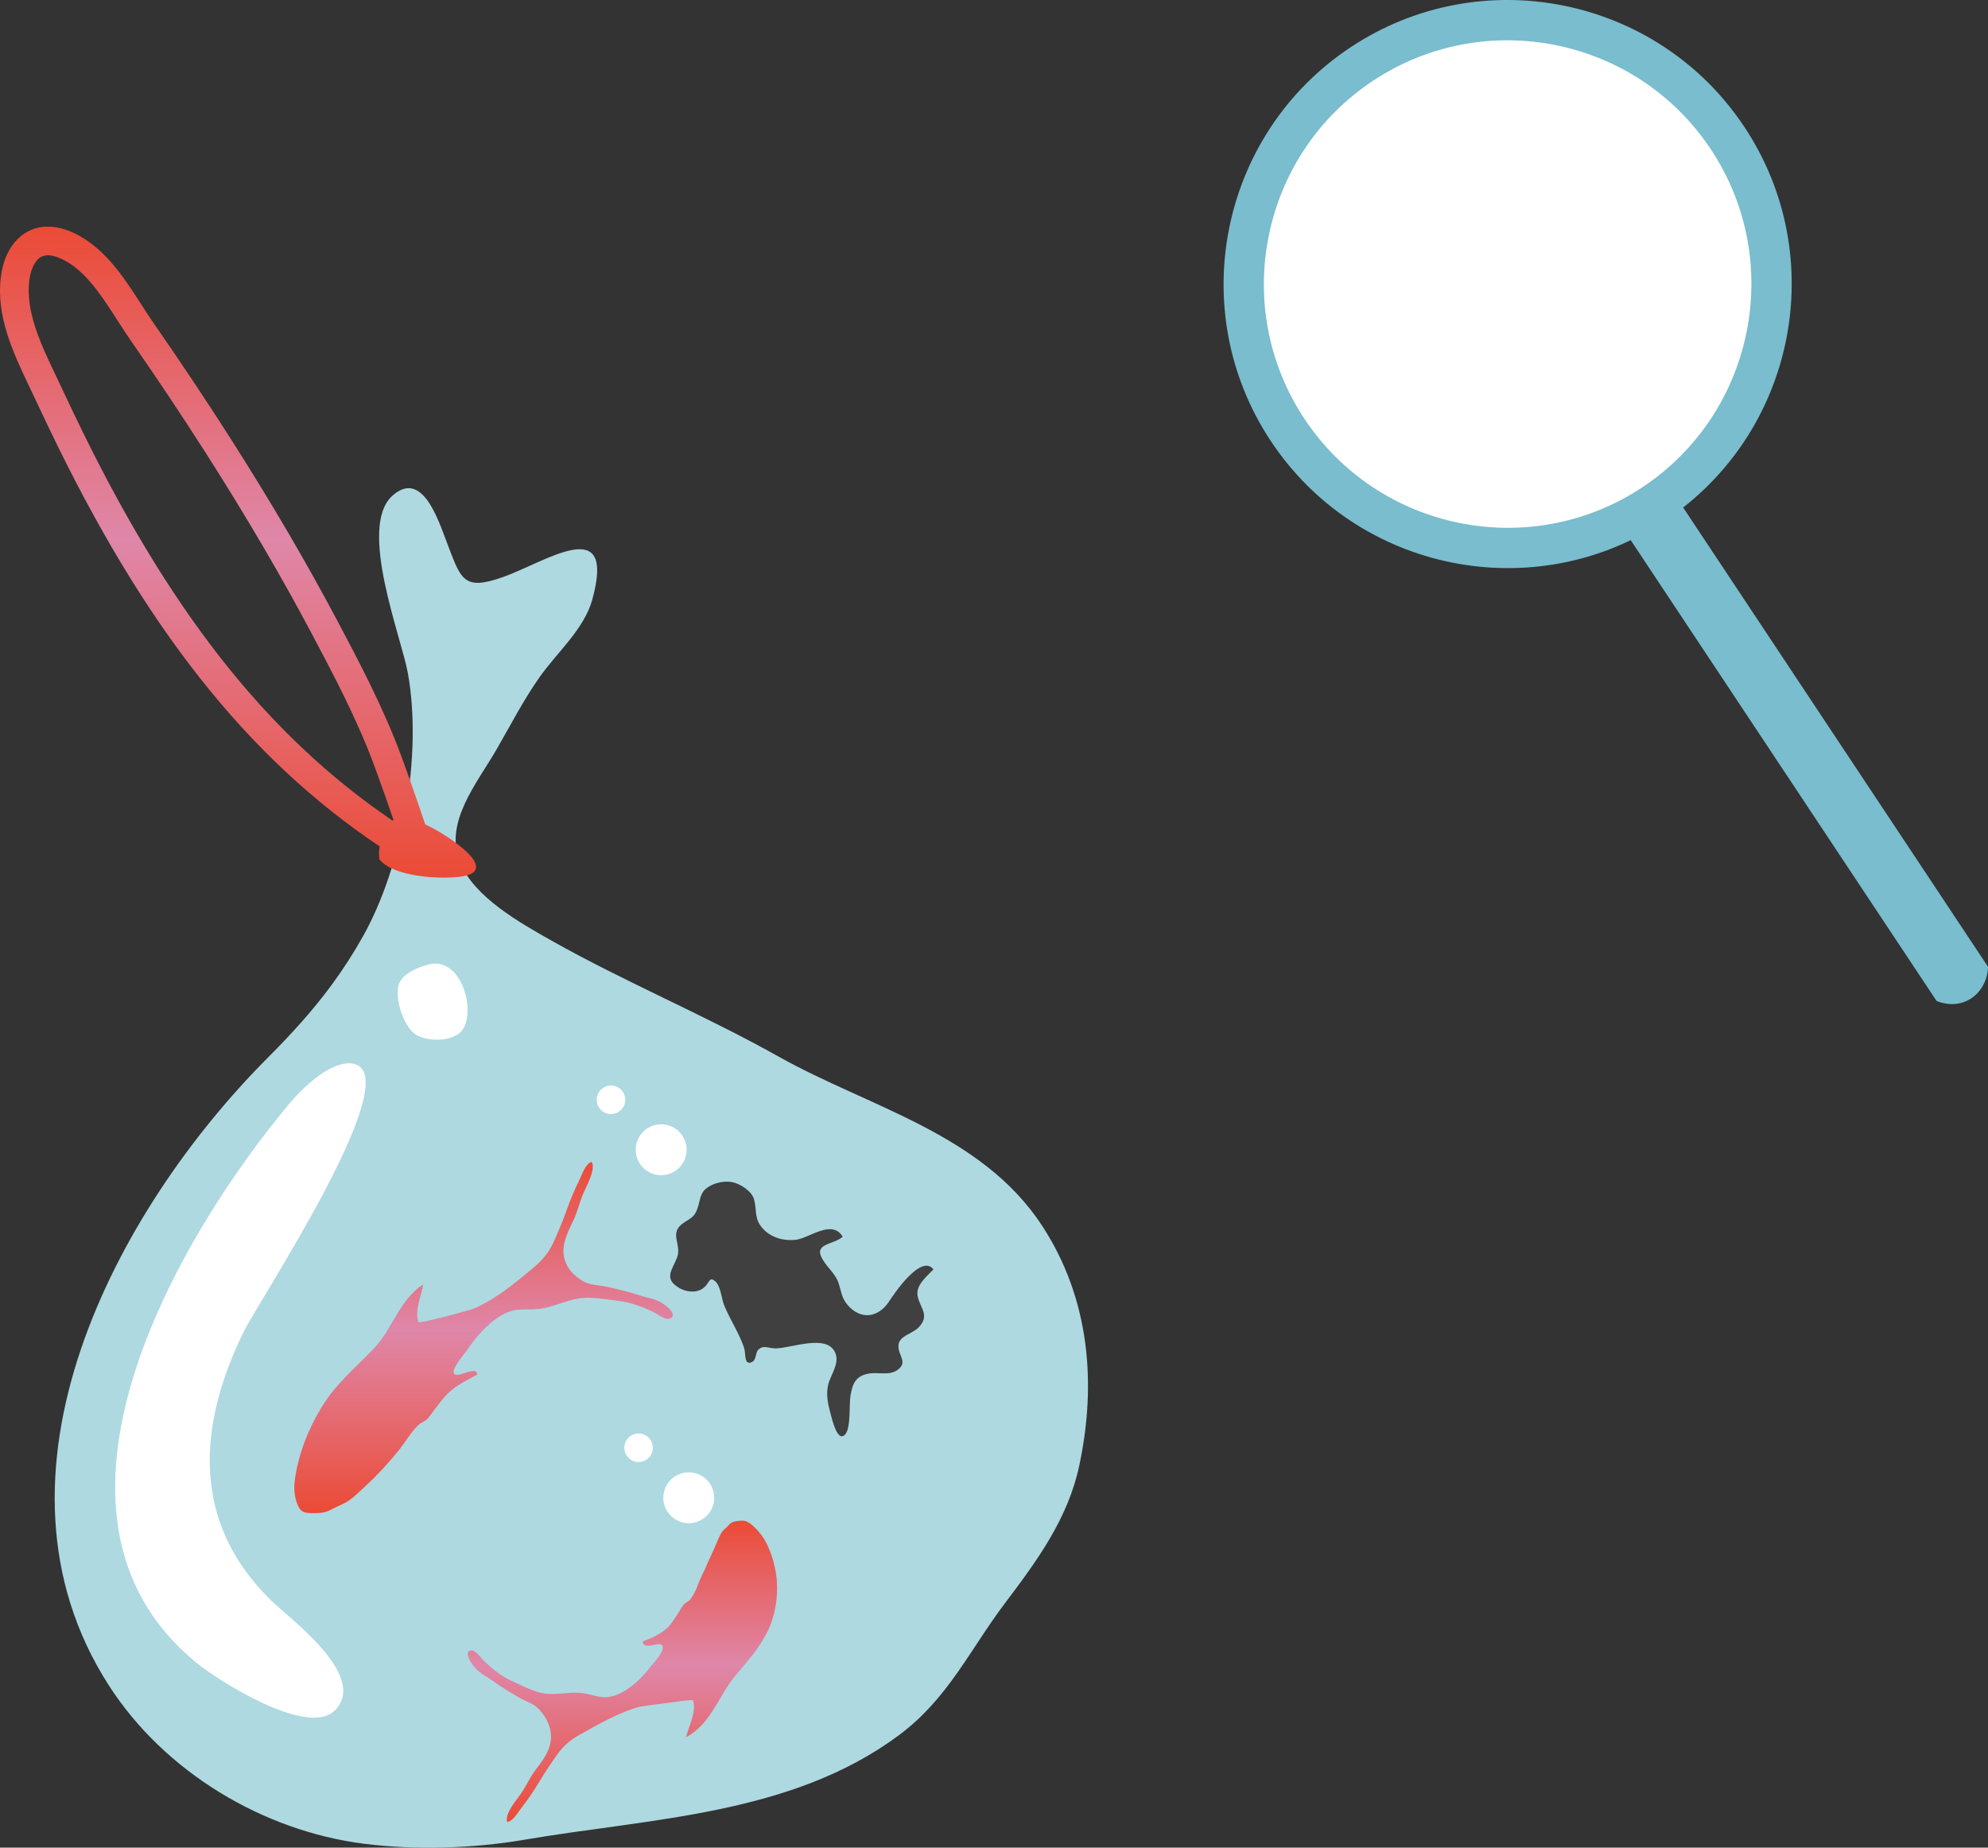
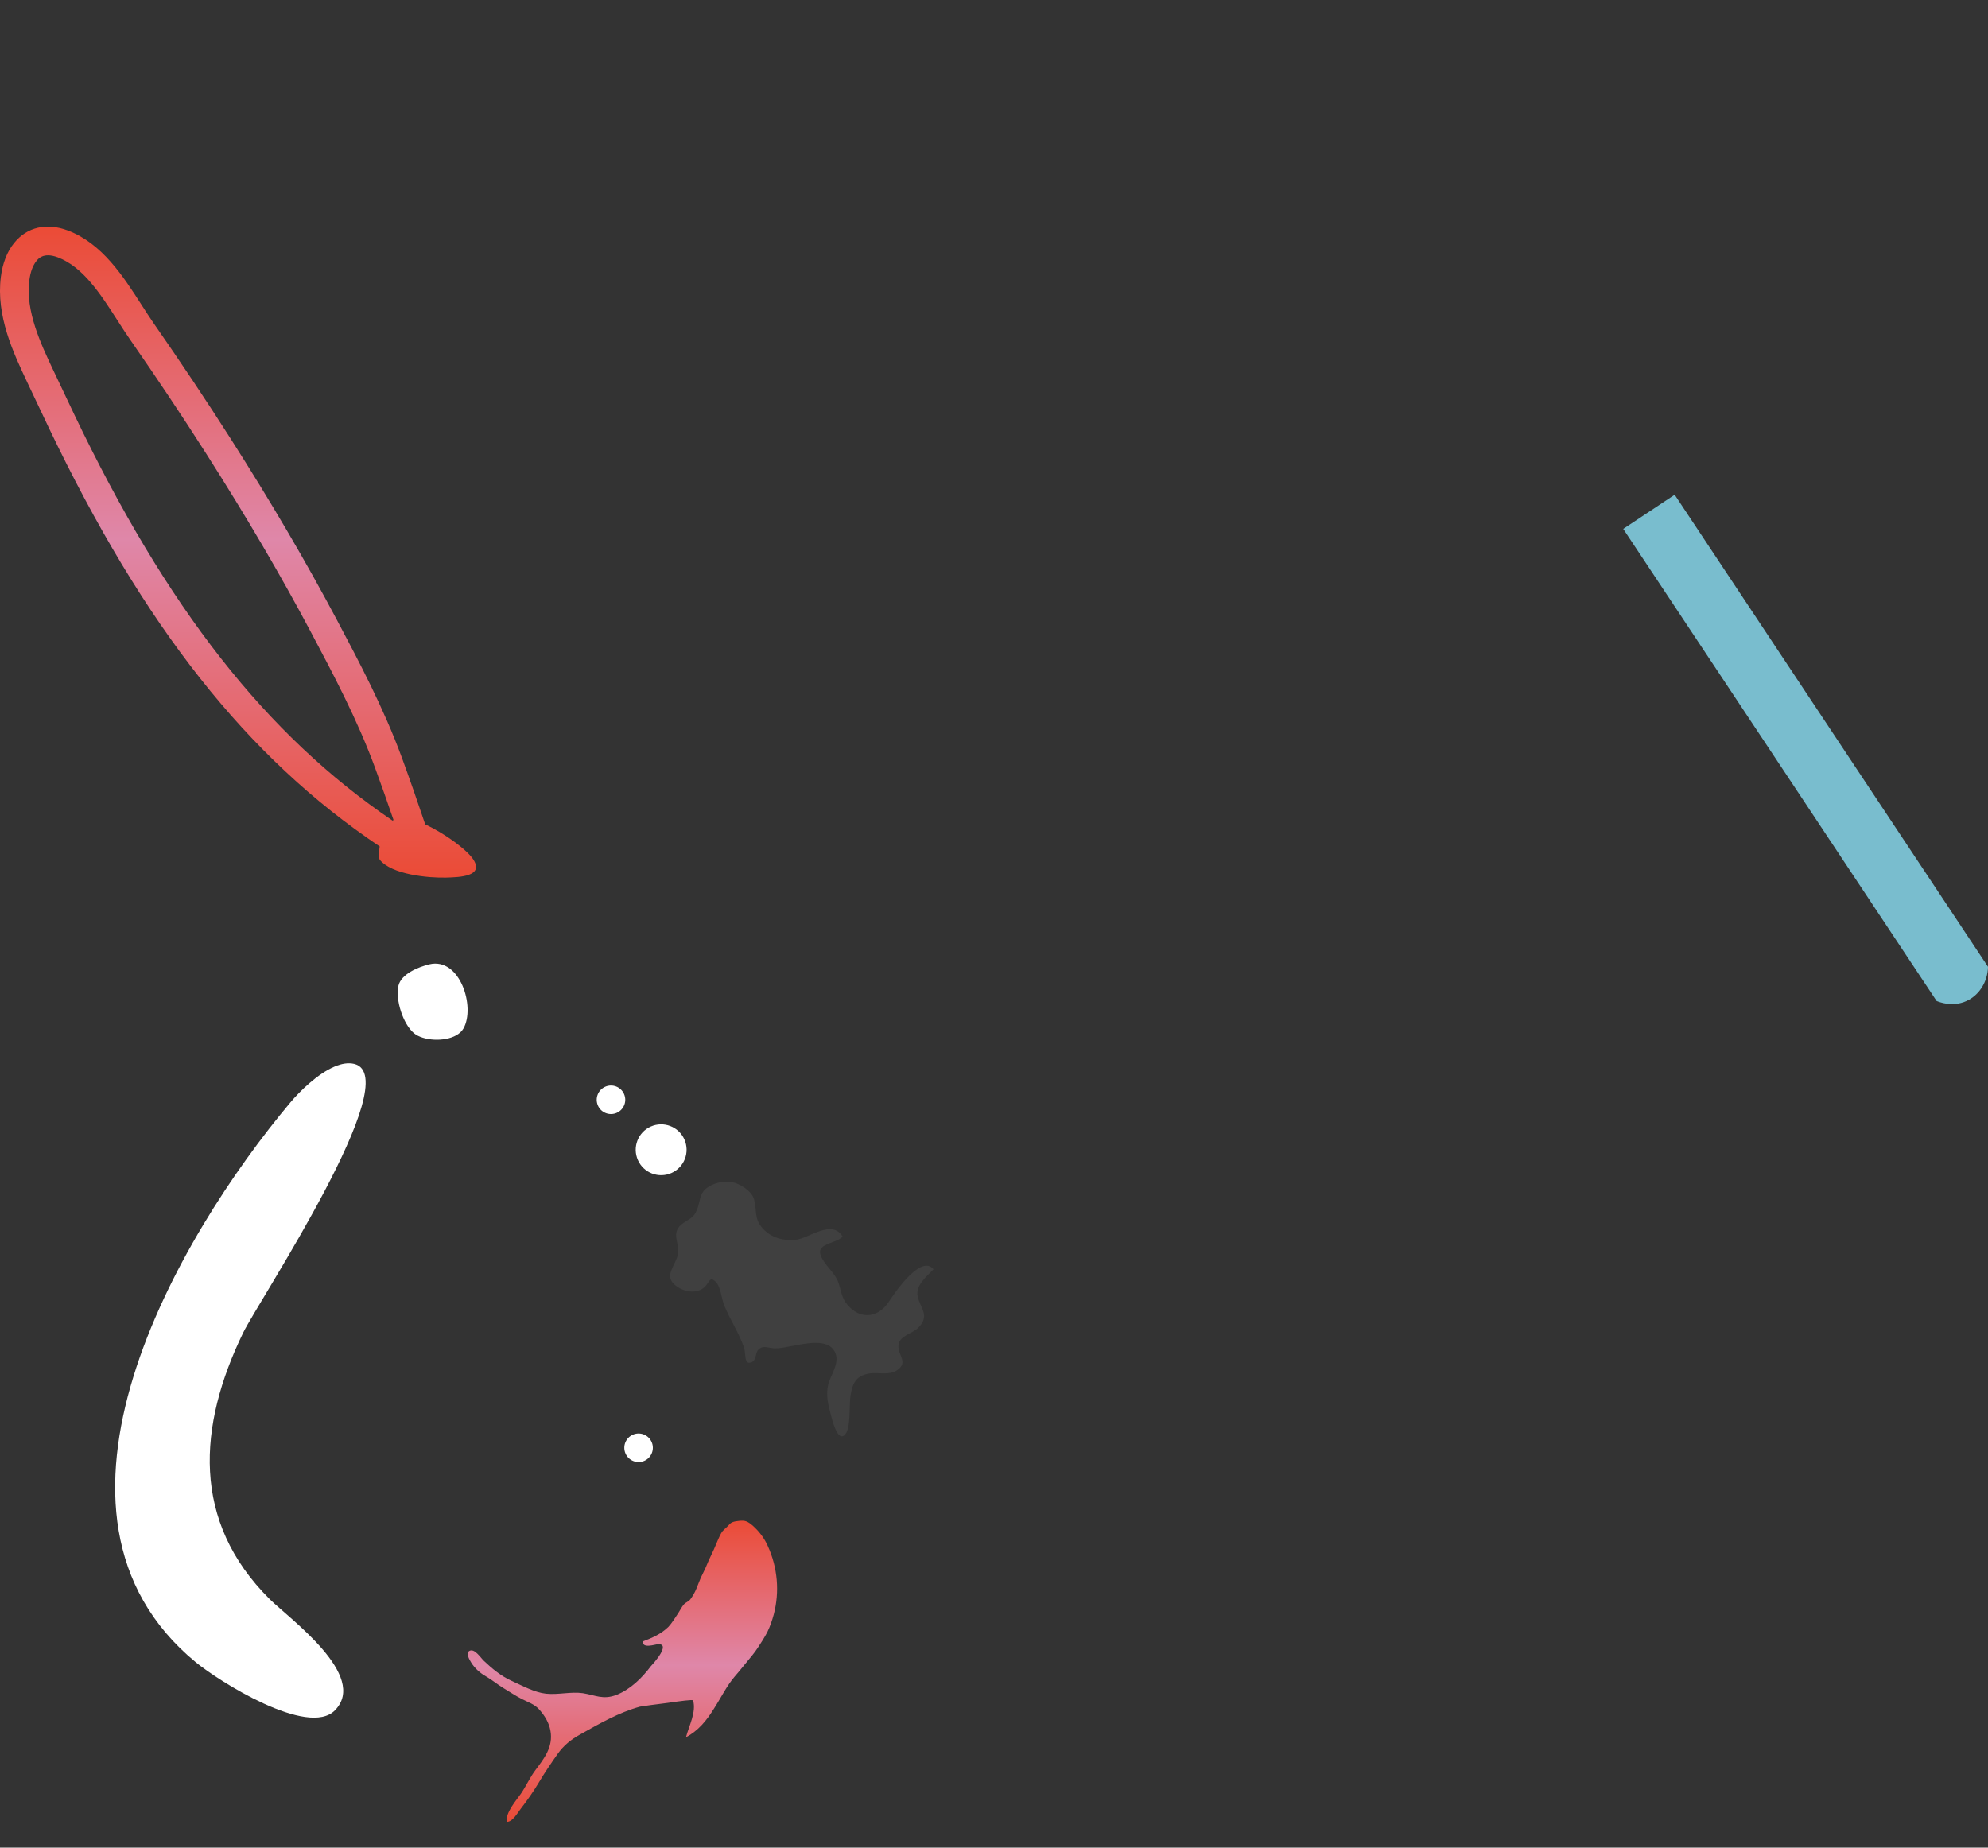
<svg xmlns="http://www.w3.org/2000/svg" xmlns:xlink="http://www.w3.org/1999/xlink" id="_レイヤー_2" data-name="レイヤー 2" viewBox="0 0 181.998 169.153">
  <rect x="0" y="0" width="181.998" height="169.153" fill="#333333" stroke="none" />
  <defs>
    <style>
      .cls-1 {
        fill: url(#_名称未設定グラデーション_55-2);
      }

      .cls-1, .cls-2, .cls-3, .cls-4, .cls-5, .cls-6, .cls-7 {
        stroke-width: 0px;
      }

      .cls-2 {
        fill: url(#_名称未設定グラデーション_55-3);
      }

      .cls-3 {
        fill: url(#_名称未設定グラデーション_55);
      }

      .cls-4 {
        fill: #79bdce;
      }

      .cls-5 {
        fill: #404040;
      }

      .cls-6 {
        fill: #aed9e1;
      }

      .cls-7 {
        fill: #fff;
      }
    </style>
    <linearGradient id="_名称未設定グラデーション_55" data-name="名称未設定グラデーション 55" x1="44.271" y1="138.53" x2="44.271" y2="106.367" gradientUnits="userSpaceOnUse">
      <stop offset="0" stop-color="#eb4b36" />
      <stop offset=".52" stop-color="#df87a9" />
      <stop offset="1" stop-color="#eb4b36" />
    </linearGradient>
    <linearGradient id="_名称未設定グラデーション_55-2" data-name="名称未設定グラデーション 55" x1="56.981" y1="166.792" x2="56.981" y2="139.22" xlink:href="#_名称未設定グラデーション_55" />
    <linearGradient id="_名称未設定グラデーション_55-3" data-name="名称未設定グラデーション 55" x1="21.791" y1="80.348" x2="21.791" y2="20.747" xlink:href="#_名称未設定グラデーション_55" />
  </defs>
  <g id="il">
    <g id="_金魚" data-name="金魚">
-       <path class="cls-6" d="M30.381,90.143c1.022-1.389,1.974-2.856,2.873-4.465,3.64-6.516,5.423-16.588,4.089-24.038-.597-3.332-4.585-13.345-1.448-16.228,2.735-2.513,4.233,2.217,4.963,4.111,1.332,3.457,1.471,4.626,5.185,3.31,3.948-1.399,10.395-5.944,8.174,2.083-.736,2.659-3.215,4.815-4.797,7.045-1.462,2.061-2.667,4.409-3.941,6.614-1.832,3.171-4.86,6.721-3.363,10.384,1.304,3.19,5.51,5.536,8.349,7.14,6.684,3.776,14.09,6.855,20.789,10.618,8.321,4.674,18.614,7.034,24.154,15.506,4.357,6.663,4.996,14.442,3.399,21.944-1.035,4.86-3.83,8.665-6.76,12.545-3.293,4.36-5.248,8.803-9.771,12.161-9.855,7.316-22.718,7.576-34.344,9.568-4.622.792-9.97.945-14.616.354-9.213-1.172-18.258-6.553-23.373-14.53-12.309-19.196.627-43.452,14.569-57.426,2.21-2.215,4.14-4.343,5.87-6.695Z" />
-       <path class="cls-3" d="M27.193,137.636c-.262-.71-.304-1.46-.194-2.218.34-2.342,1.219-4.592,2.455-6.607,1.363-2.222,3.11-3.6,4.814-5.405,1.695-1.796,2.302-4.42,4.476-5.816-.18,1.073-.801,2.398-.437,3.438.069.196,4.756-1.086,5.12-1.246,2.029-.891,3.772-2.348,5.453-3.763.774-.652,1.372-1.362,1.79-2.283.445-.981.873-1.993,1.228-3.014.334-.958.751-1.9,1.196-2.811.226-.462.515-1.375,1.07-1.544.415.686-.496,2.247-.768,2.895-.346.825-.534,1.697-.922,2.506-.584,1.217-1.258,2.513-.661,3.882.307.704.842,1.19,1.476,1.596.62.397,1.315.388,2.033.516.672.12,1.326.309,1.987.465.692.163,1.333.43,2.025.578.617.131,1.241.399,1.716.814.267.233.816.748.398,1.041-.459.322-1.21-.333-1.587-.517-.981-.479-2.058-.901-3.162-1.033-1.177-.14-2.552-.427-3.729-.231-1.282.213-2.454.842-3.676.961-1.309.128-2.104-.17-3.369.57-1.347.787-2.366,2.023-3.239,3.293-.189.274-2.088,2.421-.587,2.132.297-.057,1.628-.681,1.583.018-.974.523-1.892.941-2.726,1.764-.451.445-.799.958-1.188,1.449-.234.295-.429.65-.715.9-.259.226-.561.292-.803.536-.677.681-1.197,1.614-1.81,2.361-.908,1.106-1.871,2.171-2.928,3.137-.483.442-.975.949-1.499,1.327-.518.374-1.157.569-1.71.885-.552.315-1.124.324-1.74.318-.752-.008-1.063-.111-1.341-.824-.009-.023-.018-.046-.026-.07Z" />
      <path class="cls-1" d="M69.045,139.796c.548.517.96,1.098,1.243,1.736.901,1.976,1.097,4.187.549,6.267-.152.568-.345,1.116-.59,1.616-.255.486-.543.949-.852,1.406-.303.469-.654.88-1.009,1.312-.359.423-.717.892-1.103,1.327-.761.88-1.292,2.002-1.945,3.005-.646,1.04-1.402,1.983-2.538,2.58.281-1.058.96-2.312.652-3.368-.03-.103-1.168.059-2.329.225-1.167.138-2.357.31-2.535.343-1.95.534-3.741,1.575-5.511,2.566-.814.454-1.481.989-2.04,1.783-.592.838-1.177,1.702-1.711,2.6-.498.84-1.06,1.633-1.649,2.396-.303.388-.735,1.186-1.256,1.201-.219-.77.888-2.025,1.272-2.581.48-.705.825-1.493,1.336-2.172.775-1.027,1.629-2.106,1.366-3.575-.135-.756-.513-1.36-.989-1.914-.465-.541-1.07-.71-1.667-1.019-.56-.292-1.089-.647-1.629-.972-.564-.339-1.065-.767-1.637-1.093-.509-.29-.997-.714-1.325-1.239-.184-.295-.555-.936-.133-1.106.464-.187.982.642,1.273.92.757.722,1.596,1.413,2.525,1.832.99.448,2.117,1.075,3.179,1.187,1.151.112,2.282-.205,3.366-.048,1.168.185,1.826.621,3.056.169,1.3-.514,2.344-1.541,3.184-2.655.214-.219,1.898-2.087.602-1.996-.246.03-1.416.419-1.342-.256.857-.334,1.62-.648,2.322-1.321.361-.388.627-.848.918-1.278.173-.261.317-.57.514-.794.182-.198.415-.238.58-.452.227-.302.427-.649.581-1.028.154-.379.292-.76.451-1.092l.348-.723.307-.72c.204-.467.437-.891.61-1.33.168-.395.337-.815.52-1.146.171-.333.496-.51.72-.781.207-.278.534-.332.941-.373.49-.054.76-.008,1.32.509l.054.051Z" />
      <path class="cls-5" d="M62.707,111.871c.681-.424.91-.552,1.173-1.318.204-.594.197-1.25.71-1.697.602-.524,1.599-.776,2.402-.637.741.128,1.831.82,2.037,1.571.298,1.087-.036,1.773.83,2.712.756.819,1.895,1.122,2.98,1.004,1.24-.135,3.316-1.926,4.309-.287-.727.689-2.483.609-1.992,1.776.379.902,1.264,1.491,1.59,2.41.273.768.272,1.402.861,2.079,1.204,1.385,2.813,1.16,3.795-.349.432-.664,2.915-4.372,4.057-2.928-.62.665-1.677,1.466-1.443,2.496.249,1.094,1.133,1.741.071,2.833-.571.588-1.802.743-1.837,1.668-.034.92.909,1.503-.097,2.224-.747.535-1.779.165-2.652.329-1.165.218-1.461.921-1.641,2.023-.13.796.039,2.911-.467,3.518-.722.867-1.228-1.398-1.373-1.934-.228-.842-.404-1.684-.211-2.551.205-.92,1.042-1.903.685-2.889-.684-1.894-4.082-.471-5.496-.481-.673-.005-1.109-.335-1.573.119-.304.298-.147.957-.624,1.152-.71.29-.499-.787-.689-1.344-.465-1.357-1.271-2.543-1.813-3.861-.257-.626-.311-1.793-.857-2.235-.457-.368-.453.012-.854.465-.612.691-1.697.597-2.428.162-1.431-.852-.619-1.633-.18-2.768.481-1.243-.846-2.256.664-3.221,0,0,.063-.04.063-.04Z" />
      <path class="cls-7" d="M30.643,97.64c-1.584.665-3.227,2.297-4.053,3.281-10.276,12.232-25.177,37.66-8.666,51.259,2.098,1.728,10.277,6.898,12.733,4.406,3.12-3.165-4.193-8.419-5.964-10.179-7.184-7.143-6.58-15.852-2.423-24.41,1.399-2.879,15.047-23.421,10.151-24.597-.549-.132-1.159-.02-1.777.24Z" />
      <path class="cls-7" d="M41.768,94.782c-1.112.623-3.035.498-3.863-.187-1.012-.837-1.723-3.079-1.428-4.352.25-1.079,1.827-1.717,2.824-1.958,2.813-.679,4.244,3.919,3.124,5.877-.147.257-.376.462-.658.62Z" />
      <g>
        <path class="cls-7" d="M57.128,100.153c.294.659-.002,1.432-.661,1.726-.659.294-1.432-.002-1.726-.661-.294-.659.002-1.432.661-1.726.659-.294,1.432.002,1.726.661Z" />
-         <path class="cls-7" d="M62.654,104.312c.524,1.175-.003,2.552-1.177,3.076-1.175.524-2.552-.003-3.076-1.177-.524-1.174.003-2.552,1.177-3.076,1.175-.524,2.552.003,3.076,1.177Z" />
+         <path class="cls-7" d="M62.654,104.312c.524,1.175-.003,2.552-1.177,3.076-1.175.524-2.552-.003-3.076-1.177-.524-1.174.003-2.552,1.177-3.076,1.175-.524,2.552.003,3.076,1.177" />
      </g>
      <g>
        <path class="cls-7" d="M59.655,132.012c.294.659-.002,1.432-.661,1.726-.659.294-1.432-.002-1.726-.661-.294-.659.002-1.432.661-1.726.659-.294,1.432.002,1.726.661Z" />
-         <path class="cls-7" d="M65.181,136.171c.524,1.174-.003,2.552-1.177,3.076-1.175.524-2.552-.003-3.076-1.177-.524-1.175.003-2.552,1.177-3.076,1.175-.524,2.552.003,3.076,1.177Z" />
      </g>
      <path class="cls-2" d="M43.364,78.737c-.546-.895-2.6-2.414-4.436-3.262-.697-2.072-1.412-4.137-2.153-6.154-1.657-4.51-3.935-8.803-5.945-12.59-2.836-5.344-6.019-10.772-9.731-16.596-2.196-3.445-4.554-6.981-7.01-10.51-.373-.536-.744-1.115-1.125-1.708-1.693-2.638-3.612-5.627-6.745-6.812-1.949-.737-3.744-.322-4.925,1.138-.646.798-1.055,1.843-1.215,3.106-.454,3.566,1.136,6.937,2.414,9.646.643,1.364,1.286,2.728,1.937,4.089,8.763,18.323,18.181,30.259,30.329,38.408-.085.505-.087.954-.007,1.201,1.09,1.382,4.471,1.695,6.097,1.652,1.275-.034,3.424-.119,2.515-1.608ZM4.868,33.873c-1.132-2.4-2.541-5.388-2.184-8.195.098-.771.317-1.371.652-1.785.085-.105.235-.29.502-.409.306-.136.764-.185,1.453.075,2.32.877,3.918,3.367,5.464,5.774.399.622.789,1.228,1.179,1.79,2.436,3.5,4.775,7.007,6.952,10.421,3.674,5.764,6.822,11.134,9.625,16.416,1.971,3.714,4.205,7.923,5.8,12.265.585,1.592,1.158,3.214,1.716,4.845-.03.019-.06.037-.089.058-11.604-7.873-20.658-19.448-29.138-37.179-.648-1.356-1.29-2.716-1.931-4.076Z" />
    </g>
    <g id="_ポイ" data-name="ポイ">
      <g>
-         <circle class="cls-7" cx="138.022" cy="26.005" r="24.168" transform="translate(72.215 150.085) rotate(-72.73)" />
-         <path class="cls-4" d="M152.408,47.679c-11.951,7.932-28.127,4.663-36.059-7.288-7.932-11.951-4.663-28.127,7.288-36.059,11.951-7.932,28.127-4.663,36.059,7.288,7.932,11.951,4.663,28.127-7.288,36.059ZM125.677,7.407c-10.255,6.807-13.061,20.688-6.254,30.943,6.807,10.255,20.688,13.061,30.943,6.254,10.255-6.807,13.061-20.688,6.254-30.943-6.807-10.255-20.688-13.061-30.943-6.254Z" />
-       </g>
+         </g>
      <path class="cls-4" d="M181.998,88.509c-.032,1.384-.806,2.611-1.986,3.141-1.288.578-2.507.079-2.724-.015-9.561-14.405-19.122-28.81-28.684-43.215l4.71-3.126,28.684,43.215Z" />
    </g>
  </g>
</svg>